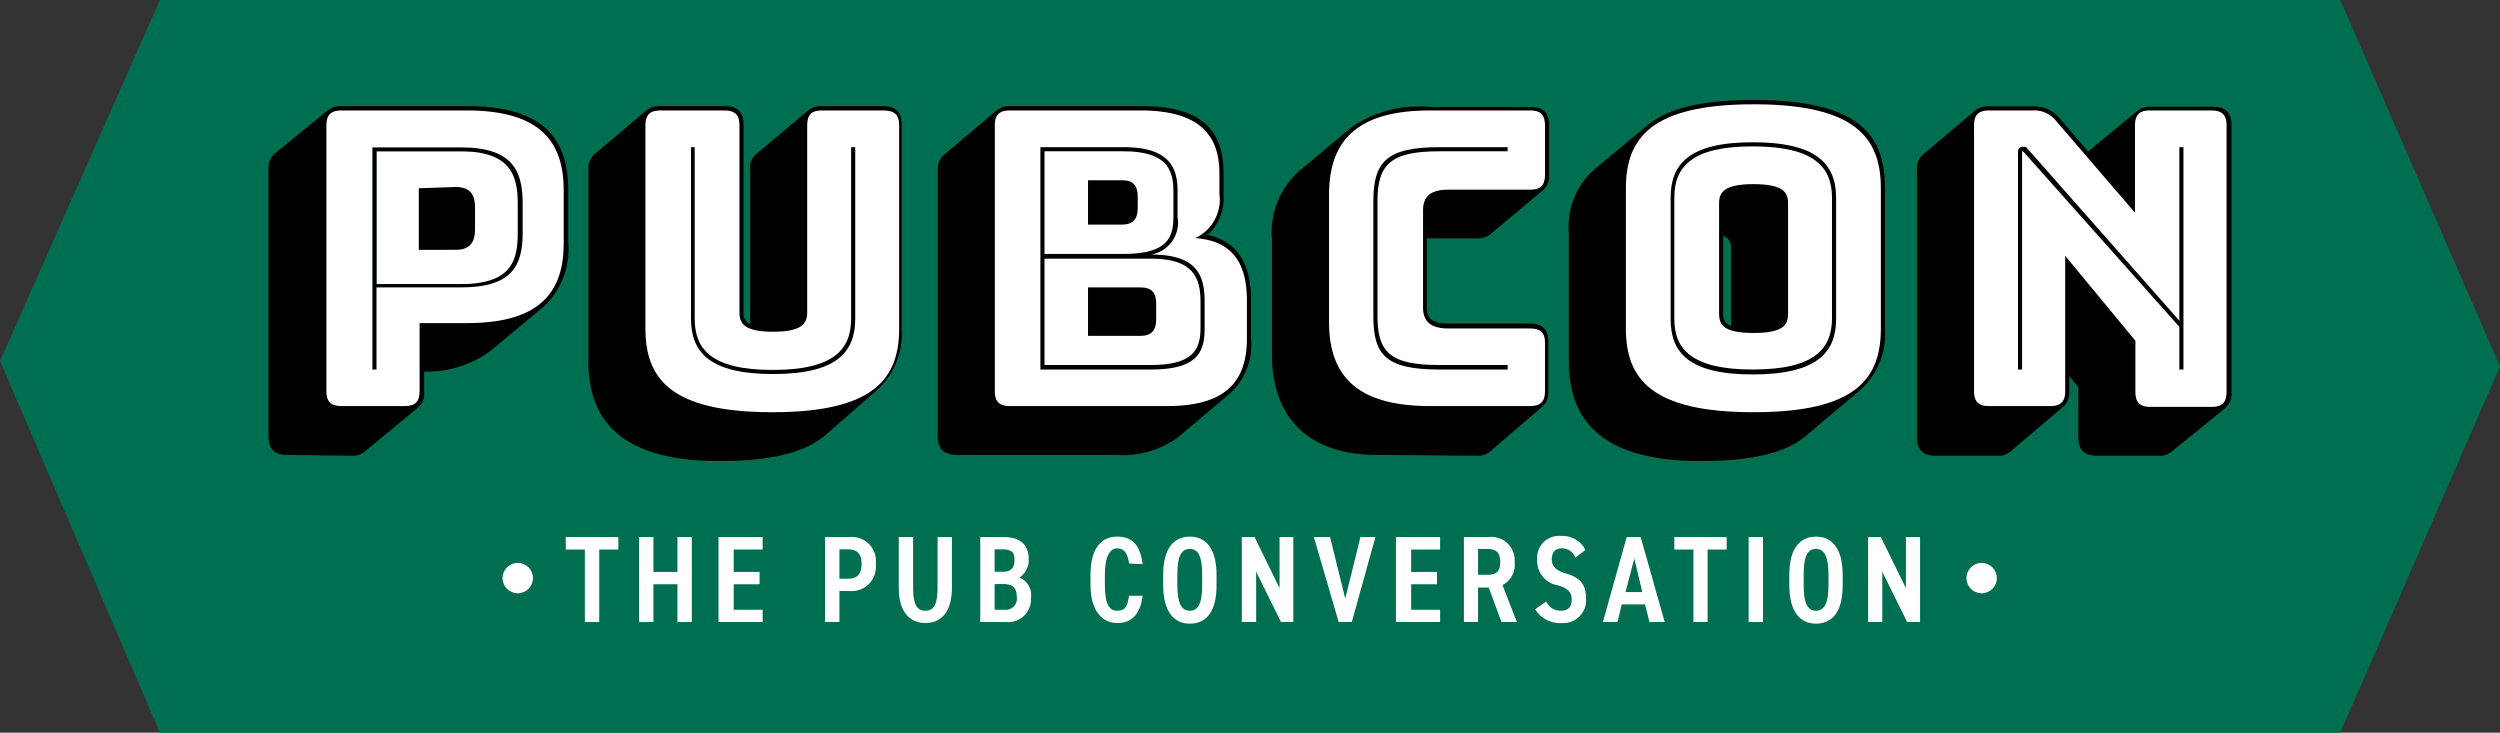
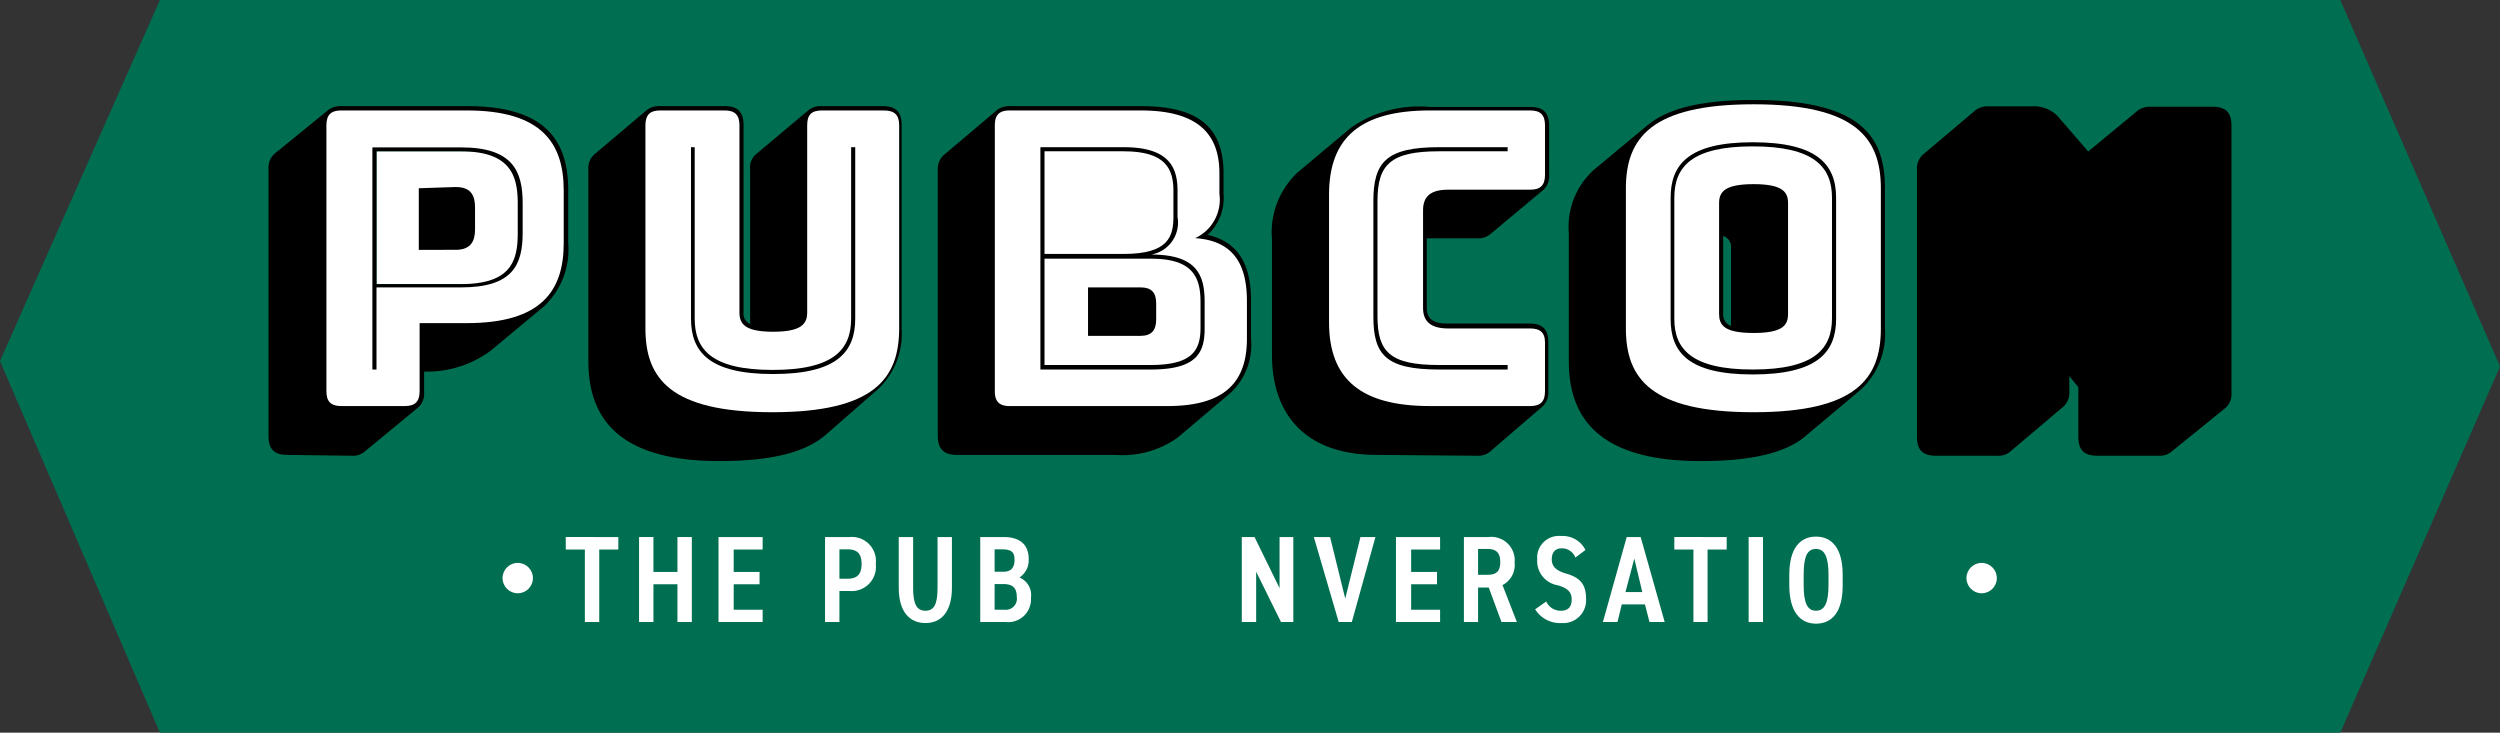
<svg xmlns="http://www.w3.org/2000/svg" viewBox="0 0 121.78 35.69">
  <rect x="0" y="0" width="121.78" height="35.69" fill="#333333" stroke="none" />
  <defs>
    <style>
      .cls-1 {
        fill: #006f51;
      }

      .cls-2 {
        fill: #fff;
      }
    </style>
  </defs>
  <title>Asset 1</title>
  <g id="Layer_2" data-name="Layer 2">
    <g id="Version_2" data-name="Version 2">
      <polygon class="cls-1" points="114 0 7.79 0 0 17.59 7.79 35.69 114 35.69 121.78 17.85 114 0" />
      <g>
        <path class="cls-2" d="M23,7.37c2,0,2.44,1,2.44,2.1v2.27c0,1.11-.42,2.1-2.44,2.1H18.34V7.37Z" />
        <g>
          <path d="M14,22.16c-.64,0-.92-.28-.92-.92v-13a.91.91,0,0,1,.28-.74L16,5.35a1,1,0,0,1,.64-.18h6.12c3.82,0,4.92,1.68,4.92,4.11v2.56a3.81,3.81,0,0,1-1.2,3.1l-2.6,2.16a5.2,5.2,0,0,1-3.22,1v1a.91.91,0,0,1-.28.74L17.76,22a.88.88,0,0,1-.62.2Zm8.42-8.32c2.36,0,2.8-1,2.8-2.46V9.9c0-1.45-.44-2.53-2.8-2.53H18.34v6.47Z" />
          <path class="cls-2" d="M22.74,5.38c3.64,0,4.72,1.58,4.72,3.9v2.56c0,2.32-1.08,3.9-4.72,3.9h-2.3v3.32c0,.5-.22.72-.72.72h-3.1c-.5,0-.72-.22-.72-.72V6.1c0-.5.22-.72.72-.72ZM22.46,14c2.52,0,3-1.1,3-2.66V9.9c0-1.56-.48-2.72-3-2.72H18.14V18h.2V14Z" />
          <path d="M28.66,17.58V8.27a.91.91,0,0,1,.28-.74l2.58-2.18a1,1,0,0,1,.64-.18H35.3c.64,0,.92.28.92.92v9.13a.54.54,0,0,0,.32.56V8.27a.89.89,0,0,1,.24-.72l0,0,2.6-2.18A.94.94,0,0,1,40,5.17h3c.64,0,.92.28.92.92V16a3.7,3.7,0,0,1-1.2,3L40.2,21.2c-.94.8-2.52,1.26-5.16,1.26C29.84,22.46,28.66,20.1,28.66,17.58ZM33.84,7.17v8.35c0,1.5.82,2.5,3.8,2.5s3.82-1,3.82-2.5V7.17h.2v8.35c0,1.62-.88,2.7-4,2.7s-4-1.08-4-2.7V7.17Z" />
          <path class="cls-2" d="M43.8,6.1V16c0,2.44-1.22,4.08-6.18,4.08S31.44,18.44,31.44,16V6.1c0-.5.22-.72.72-.72H35.3c.5,0,.72.22.72.72v9.12c0,.54.24.94,1.64.94s1.66-.4,1.66-.94V6.1c0-.5.2-.72.72-.72h3C43.58,5.38,43.8,5.6,43.8,6.1Z" />
          <path d="M45.68,21.24v-13A.91.91,0,0,1,46,7.53l2.58-2.18a1,1,0,0,1,.64-.18h6.38c2.8,0,4,1.06,4,3.26v1a2.44,2.44,0,0,1-.76,2l-.06,0c1.46.32,2.16,1.34,2.16,3.22V16.5a3.2,3.2,0,0,1-1,2.64l-2.58,2.18a4.6,4.6,0,0,1-3,.84H46.6C46,22.16,45.68,21.88,45.68,21.24Zm5-3.26V7.17h4.06c2.22,0,2.62,1,2.62,2.12v1.28a1.58,1.58,0,0,1-1.28,1.83c2.22,0,2.6,1,2.6,2.3V16c0,1.18-.38,2-2.62,2Zm.2-10.61v5h3.86c2.2,0,2.42-.87,2.42-1.83V9.29c0-1.08-.4-1.92-2.42-1.92Zm0,5.23v5.18h5.18c2,0,2.42-.7,2.42-1.8V14.7c0-1.2-.38-2.1-2.4-2.1Zm3.78-3.82c.52,0,.76.25.76.79v.57c0,.54-.24.8-.76.8H53V8.78Zm.9,5.24c.52,0,.76.24.76.78v.78c0,.54-.24.8-.76.8H53V14Z" />
          <path class="cls-2" d="M60.74,14.66V16.5c0,2.24-1.22,3.28-3.88,3.28H49.18c-.5,0-.72-.22-.72-.72V6.1c0-.5.22-.72.72-.72h6.38c2.62,0,3.84,1,3.84,3.06v1a2.07,2.07,0,0,1-1.18,2.16C59.94,11.72,60.74,12.7,60.74,14.66Z" />
          <path d="M67.08,22.16c-3.52,0-5.12-2-5.12-4.88V11.66a4,4,0,0,1,1.26-3.27l2.6-2.18a5.83,5.83,0,0,1,3.84-1h4.88c.64,0,.92.28.92.92V8.51a.91.91,0,0,1-.28.74l-2.6,2.17a.93.93,0,0,1-.62.19H69.5V15c0,.56.36.76,1,.76h4c.64,0,.92.28.92.92v2.38a.91.91,0,0,1-.28.74L72.58,22a.88.88,0,0,1-.62.2ZM73.44,18H70.1c-2.6,0-3.2-.72-3.2-2.58V9.79c0-1.9.64-2.62,3.2-2.62h3.34v.2H70.1c-2.36,0-3,.64-3,2.42V15.4c0,1.74.6,2.38,3,2.38h3.34Z" />
          <path class="cls-2" d="M75.26,16.68v2.38c0,.5-.22.72-.72.72H69.66c-3.36,0-4.92-1.3-4.92-4.08V9.48c0-2.8,1.56-4.1,4.92-4.1h4.88c.5,0,.72.22.72.72V8.52c0,.5-.22.72-.72.72h-4c-.84,0-1.22.32-1.22,1V15c0,.66.38,1,1.22,1h4C75,16,75.26,16.18,75.26,16.68Z" />
          <path d="M82.84,22.46c-5.24,0-6.42-2.36-6.42-4.88V11.36a3.75,3.75,0,0,1,1.2-3.07l2.6-2.16c.94-.8,2.52-1.26,5.2-1.26,5.24,0,6.4,1.78,6.4,4.3V16a3.7,3.7,0,0,1-1.2,3L88,21.2C87.1,22,85.5,22.46,82.84,22.46Zm2.54-4.22c-3.14,0-4-1.08-4-2.7V9.63c0-1.62.88-2.7,4-2.7S89.44,8,89.44,9.63v5.91C89.44,17.16,88.52,18.24,85.38,18.24Zm0-.2c3,0,3.86-1,3.86-2.5V9.63c0-1.5-.88-2.5-3.86-2.5s-3.82,1-3.82,2.5v5.91C81.56,17,82.4,18,85.38,18ZM83.74,9.9c0-.53.24-.93,1.68-.93s1.68.4,1.68.93v5.38c0,.54-.22.94-1.68.94s-1.68-.4-1.68-.94Zm.58,6v-3.8a.56.56,0,0,0-.38-.59v3.79A.59.59,0,0,0,84.32,15.88Z" />
          <path class="cls-2" d="M91.62,9.18V16c0,2.44-1.2,4.08-6.2,4.08S79.2,18.44,79.2,16V9.18c0-2.44,1.22-4.1,6.22-4.1S91.62,6.74,91.62,9.18Z" />
          <path d="M97.92,22a.88.88,0,0,1-.62.2h-3c-.64,0-.92-.28-.92-.92v-13a.91.91,0,0,1,.28-.74l2.58-2.18a1,1,0,0,1,.64-.18H99a1.6,1.6,0,0,1,1.34.6l1.38,1.6,2.42-2a1,1,0,0,1,.64-.18h3c.64,0,.92.28.92.92v13a.91.91,0,0,1-.28.74L105.78,22a.88.88,0,0,1-.62.2h-3c-.64,0-.92-.28-.92-.92V18.86l-.44-.54v.74a.91.91,0,0,1-.28.74Zm8.24-6.34V7.17h.2V18h-.2V15.92L98.6,7.43s-.06-.06-.1-.06,0,0,0,.06V18h-.2V7.39a.23.23,0,0,1,.24-.24c.12,0,.16,0,.3.18Z" />
-           <path class="cls-2" d="M108.46,6.1v13c0,.5-.22.72-.72.72h-3c-.5,0-.72-.22-.72-.72V16.6l-3.42-4.14v6.6c0,.5-.22.72-.72.72h-3c-.5,0-.72-.22-.72-.72V6.1c0-.5.22-.72.72-.72H99a1.36,1.36,0,0,1,1.18.54L104,10.36V6.1c0-.5.22-.72.72-.72h3C108.24,5.38,108.46,5.6,108.46,6.1Z" />
        </g>
        <path d="M22.2,9.11c.78,0,.94.46.94,1v1.06c0,.52-.16,1-.94,1H20.4v-3Z" />
        <path d="M33.84,7.17v8.35c0,1.5.82,2.5,3.8,2.5s3.82-1,3.82-2.5V7.17h.2v8.35c0,1.62-.88,2.7-4,2.7s-4-1.08-4-2.7V7.17Z" />
        <path d="M50.68,18V7.17h4.06c2.22,0,2.62,1,2.62,2.12v1.28a1.58,1.58,0,0,1-1.28,1.83c2.22,0,2.6,1,2.6,2.3V16c0,1.18-.38,2-2.62,2Z" />
        <path class="cls-2" d="M50.88,7.37v5h3.86c2.2,0,2.42-.87,2.42-1.83V9.29c0-1.08-.4-1.92-2.42-1.92Z" />
        <path class="cls-2" d="M50.88,12.6v5.18h5.18c2,0,2.42-.7,2.42-1.8V14.7c0-1.2-.38-2.1-2.4-2.1Z" />
-         <path d="M54.66,8.78c.52,0,.76.25.76.79v.57c0,.54-.24.8-.76.8H53V8.78Z" />
        <path d="M55.56,14c.52,0,.76.24.76.78v.78c0,.54-.24.8-.76.8H53V14Z" />
        <path d="M73.44,18H70.1c-2.6,0-3.2-.72-3.2-2.58V9.79c0-1.9.64-2.62,3.2-2.62h3.34v.2H70.1c-2.36,0-3,.64-3,2.42V15.4c0,1.74.6,2.38,3,2.38h3.34Z" />
        <path d="M85.38,18.24c-3.14,0-4-1.08-4-2.7V9.63c0-1.62.88-2.7,4-2.7S89.44,8,89.44,9.63v5.91C89.44,17.16,88.52,18.24,85.38,18.24Z" />
        <path class="cls-2" d="M85.38,18c3,0,3.86-1,3.86-2.5V9.63c0-1.5-.88-2.5-3.86-2.5s-3.82,1-3.82,2.5v5.91C81.56,17,82.4,18,85.38,18Z" />
        <path d="M83.74,9.9c0-.53.24-.93,1.68-.93s1.68.4,1.68.93v5.38c0,.54-.22.94-1.68.94s-1.68-.4-1.68-.94Z" />
        <path class="cls-1" d="M84.32,15.88v-3.8a.56.56,0,0,0-.38-.59v3.79A.59.59,0,0,0,84.32,15.88Z" />
        <path d="M106.16,15.62V7.17h.2V18h-.2V15.92L98.6,7.43s-.06-.06-.1-.06,0,0,0,.06V18h-.2V7.39a.23.23,0,0,1,.24-.24c.12,0,.16,0,.3.18Z" />
      </g>
      <g>
        <g>
          <path class="cls-2" d="M30.12,26.16v.61h-.93V30.3h-.7V26.77h-.93v-.61Z" />
          <path class="cls-2" d="M31.83,27.86H33v-1.7h.7V30.3H33V28.46H31.83V30.3h-.7V26.16h.7Z" />
          <path class="cls-2" d="M37.15,26.16v.61H35.74v1.09H37v.6H35.74V29.7h1.41v.6H35V26.16Z" />
          <path class="cls-2" d="M40.89,28.79V30.3h-.7V26.16H41.4a1.17,1.17,0,0,1,1.26,1.31,1.18,1.18,0,0,1-1.26,1.32Zm.41-.6c.48,0,.67-.25.67-.72s-.19-.71-.67-.71h-.41v1.43Z" />
          <path class="cls-2" d="M46.37,26.16v2.46c0,1.22-.55,1.73-1.29,1.73s-1.3-.51-1.3-1.72V26.16h.7v2.47c0,.79.17,1.12.6,1.12s.59-.33.59-1.12V26.16Z" />
          <path class="cls-2" d="M48.88,26.16c.8,0,1.23.36,1.23,1.08a1,1,0,0,1-.45.89.93.93,0,0,1,.56,1A1.11,1.11,0,0,1,49,30.3H47.75V26.16Zm-.43,1.69h.44c.38,0,.53-.23.53-.57s-.1-.52-.6-.52h-.37Zm0,1.85h.48a.54.54,0,0,0,.6-.62c0-.44-.2-.63-.66-.63h-.42Z" />
-           <path class="cls-2" d="M55,27.45c-.07-.51-.25-.74-.58-.74s-.6.36-.6,1.26v.53c0,.88.19,1.25.6,1.25s.5-.23.58-.73h.66c-.12.93-.55,1.33-1.24,1.33s-1.3-.55-1.3-1.85V28c0-1.3.53-1.86,1.3-1.86s1.12.44,1.24,1.34Z" />
-           <path class="cls-2" d="M56.66,28.5V28c0-1.3.53-1.86,1.3-1.86s1.3.56,1.3,1.86v.53c0,1.3-.53,1.85-1.3,1.85S56.66,29.8,56.66,28.5Zm.69-.53v.53c0,.89.2,1.25.61,1.25s.6-.36.6-1.25V28c0-.9-.19-1.26-.6-1.26S57.35,27.07,57.35,28Z" />
          <path class="cls-2" d="M63,26.16V30.3H62.4l-1.21-2.45V30.3h-.7V26.16h.62l1.22,2.49V26.16Z" />
          <path class="cls-2" d="M64.79,26.16l.74,3,.74-3H67L65.85,30.3h-.64L64,26.16Z" />
          <path class="cls-2" d="M70.15,26.16v.61H68.74v1.09H70v.6H68.74V29.7h1.41v.6H68V26.16Z" />
          <path class="cls-2" d="M73.14,30.3l-.62-1.68H72V30.3h-.69V26.16h1.2a1.14,1.14,0,0,1,1.27,1.24,1.1,1.1,0,0,1-.59,1.1l.7,1.8ZM72.45,28c.42,0,.63-.15.63-.62s-.21-.64-.63-.64H72V28Z" />
          <path class="cls-2" d="M76.74,27.16a.7.7,0,0,0-.66-.45c-.33,0-.49.2-.49.54s.22.55.67.68c.7.2,1,.52,1,1.24a1.11,1.11,0,0,1-1.18,1.18,1.43,1.43,0,0,1-1.3-.67l.54-.38a.77.77,0,0,0,.72.45c.4,0,.52-.25.52-.55s-.13-.54-.68-.69a1.2,1.2,0,0,1-1-1.26,1.06,1.06,0,0,1,1.16-1.14,1.24,1.24,0,0,1,1.19.68Z" />
          <path class="cls-2" d="M78.08,30.3l1.16-4.14h.68l1.17,4.14h-.74l-.22-.86H79l-.21.86Zm1.1-1.46H80l-.39-1.63Z" />
          <path class="cls-2" d="M84.11,26.16v.61h-.93V30.3h-.69V26.77h-.93v-.61Z" />
          <path class="cls-2" d="M85.88,30.3h-.7V26.16h.7Z" />
          <path class="cls-2" d="M87.16,28.5V28c0-1.3.53-1.86,1.3-1.86s1.3.56,1.3,1.86v.53c0,1.3-.53,1.85-1.3,1.85S87.16,29.8,87.16,28.5Zm.7-.53v.53c0,.89.19,1.25.6,1.25s.61-.36.61-1.25V28c0-.9-.2-1.26-.61-1.26S87.86,27.07,87.86,28Z" />
-           <path class="cls-2" d="M93.53,26.16V30.3H92.9l-1.21-2.45V30.3H91V26.16h.62l1.22,2.49V26.16Z" />
        </g>
        <circle class="cls-2" cx="96.53" cy="28.16" r="0.74" />
        <circle class="cls-2" cx="25.22" cy="28.16" r="0.74" />
      </g>
    </g>
  </g>
</svg>